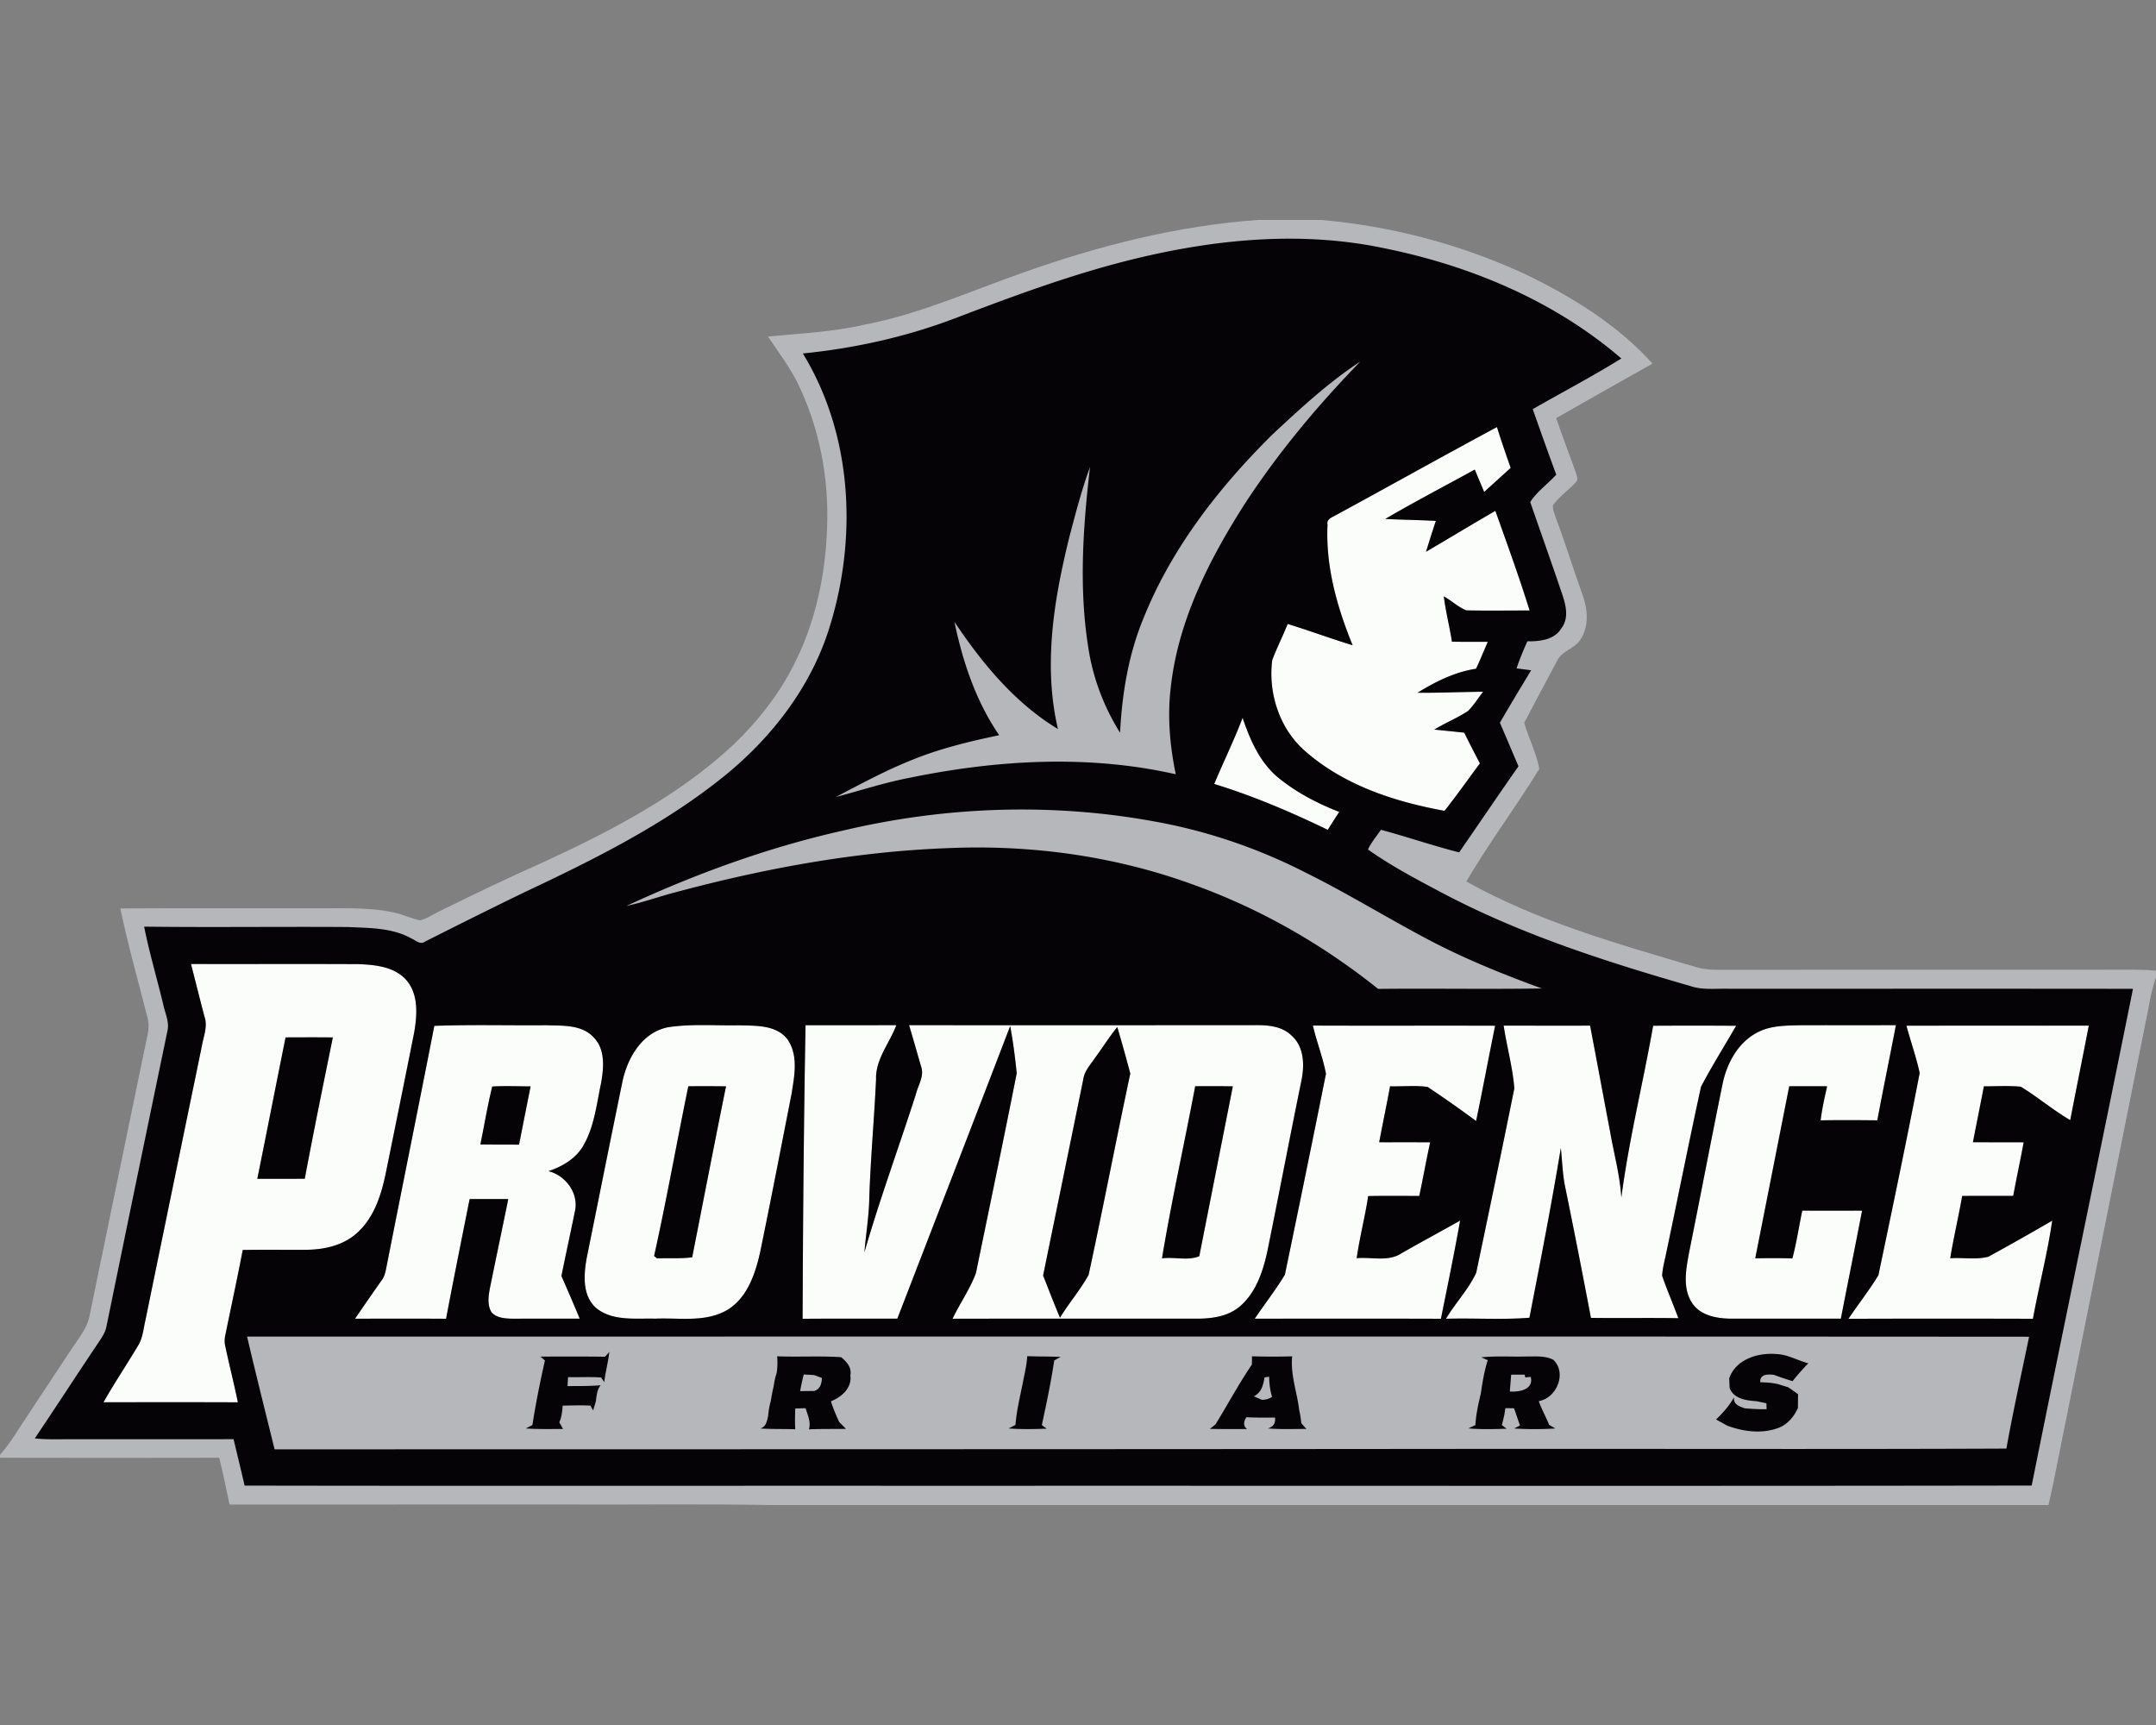
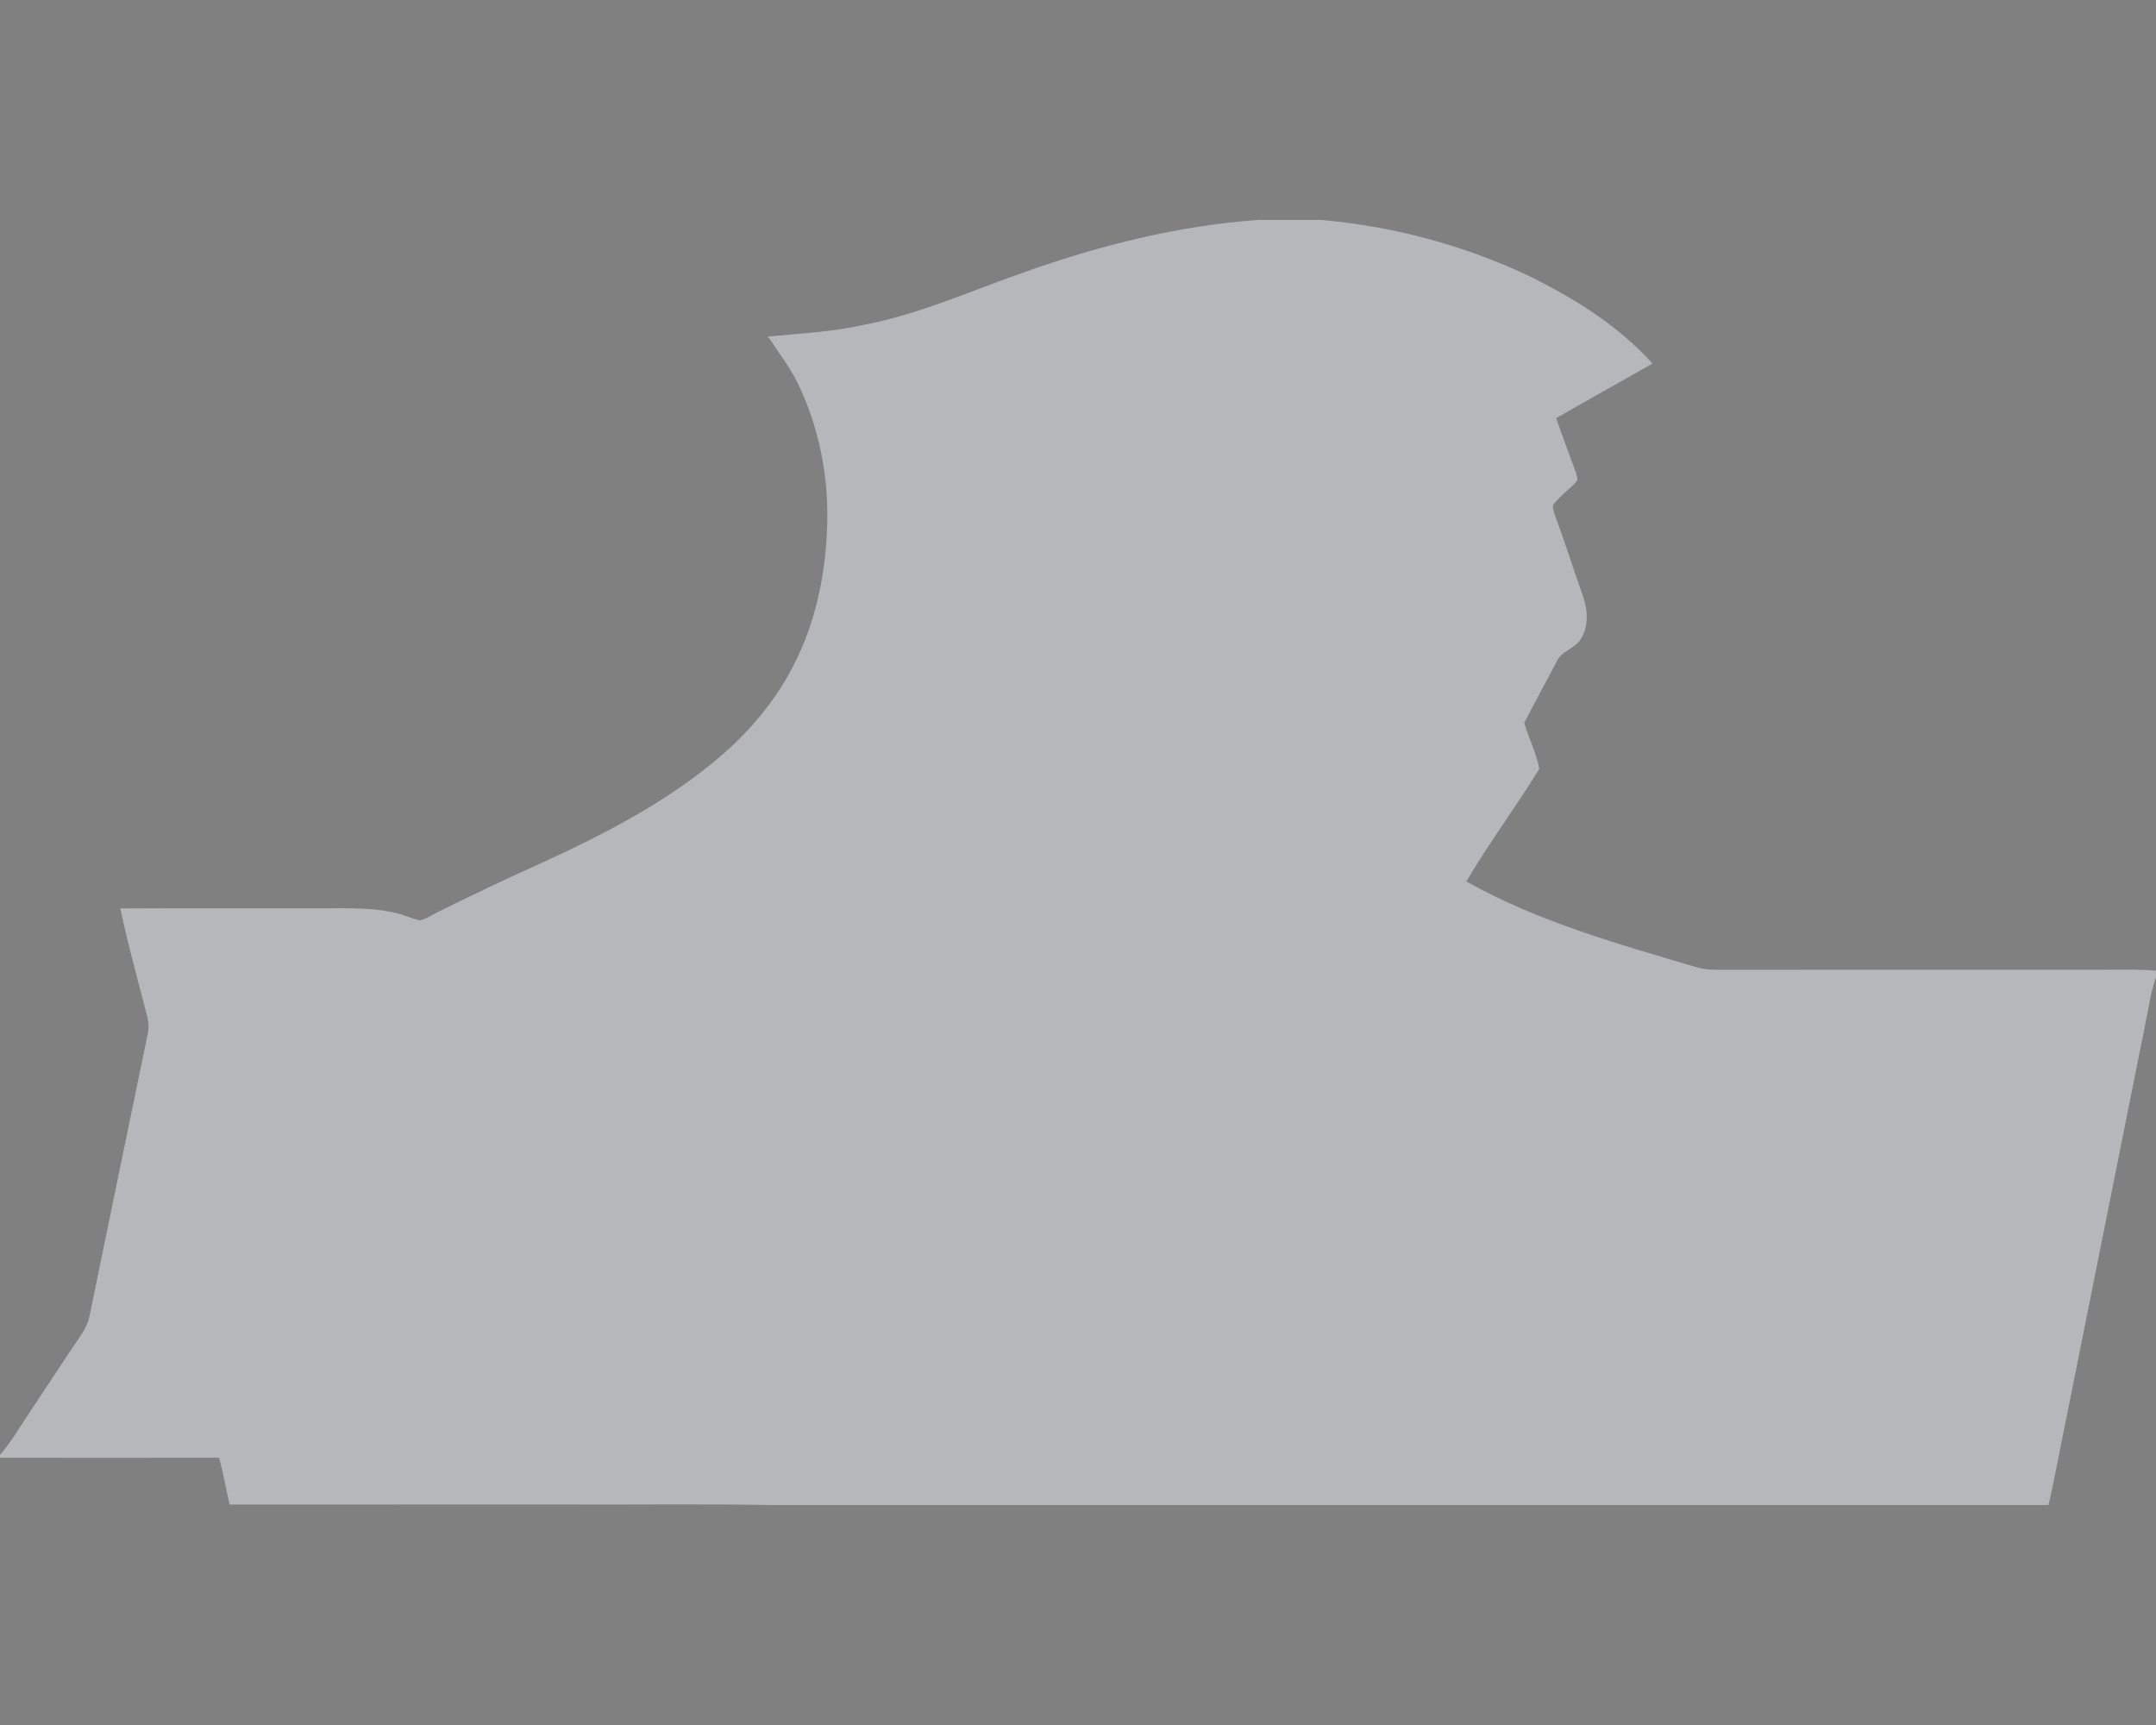
<svg xmlns="http://www.w3.org/2000/svg" xml:space="preserve" width="2000" height="1600" style="shape-rendering:geometricPrecision;text-rendering:geometricPrecision;image-rendering:optimizeQuality;fill-rule:evenodd;clip-rule:evenodd">
  <rect width="100%" height="100%" fill="#808080" stroke="none" />
  <path d="M1166.99 204h58.48c65.76 5.73 130.5 22.88 190.37 50.77 43.01 20.91 84.85 46.65 117.09 82.48-29.84 16.78-59.62 33.63-89.38 50.57 5.81 16.9 12.21 33.62 18.29 50.45.53 2.77 2.85 6.53.11 8.85-6.75 7.63-15.58 13.28-21.47 21.68-.08 4.03 1.55 7.84 2.8 11.6 8.93 23.55 16.21 47.68 24.75 71.36 4.85 13.17 6.16 28.99-1.79 41.23-5.44 8.96-17.95 10.64-22.16 20.64-10.08 18.91-20.27 37.76-30.13 56.8 4.16 14.4 11.25 27.95 13.97 42.69-21.6 35.39-46.75 68.67-67.68 104.48 66.51 37.31 140.37 57.84 213.01 79.39 6.03 1.81 12.32 2.51 18.64 2.53 120.03-.16 240.06 0 360.09-.08 15.99.11 32.05-.56 48.02.88v5.92c-3.12 9.15-5.25 18.59-6.83 28.14-25.06 125.33-50.29 250.64-75.3 375.97-6 28.5-11.02 57.25-17.58 85.65H715.81c-66.1-1.2-132.21-.18-198.32-.53-101.52.02-203.04-.03-304.56.05-3.2-14.48-5.84-29.06-9.62-43.41-67.76.16-135.55.18-203.31 0v-2.67c10.37-11.86 18.16-25.62 26.99-38.61 13.01-19.79 26.16-39.47 39.17-59.23 6.37-9.89 14.61-19.12 16.88-31.01 18.03-87.44 36-174.93 54.16-262.38.85-4.69.83-9.51-.32-14.16-8.59-33.75-18.13-67.33-25.28-101.44 64.11-.37 128.21-.05 192.32-.18 20.43.02 41.12-.48 61.2 3.89 8.37 1.68 16.08 5.58 24.43 7.36 6.29-1.52 11.7-5.33 17.46-8.13 32.32-16 64.86-31.6 97.82-46.21 62.72-28.94 125.09-61.5 175.97-108.99 22-21.25 41.33-45.58 55.17-72.94 20.43-39.38 29.76-83.83 31.28-127.97 1.82-46.21-7.17-93.01-27.54-134.64-7.6-15.15-17.98-28.59-27.31-42.64 30.19-2.93 60.64-4.27 90.29-11.15 50.91-9.81 98.32-31.38 147.02-48.37 70.1-24.93 142.9-43.31 217.28-48.64z" style="fill:#b6b7ba;fill-rule:nonzero" />
-   <path d="M1237.79 478.59c50.37-27.31 100.34-55.36 150.85-82.46 3.97 12.7 8.32 25.29 12.72 37.87-8.19 7.44-16.4 14.85-24.59 22.32-2.88-6.93-5.86-13.81-8.69-20.75-27.73 15.2-55.79 29.82-83.07 45.79 15.66.75 31.31.96 46.96 1.79-3.2 9.49-6.18 19.04-9.12 28.64 21.47-12.59 42.75-25.47 64.3-37.95 10.96 30.67 22.08 61.31 31.78 92.43-19.57-.05-39.17.32-58.72-.14-7.62-3.09-13.76-8.96-20.88-13.01 1.74 14.13 5.36 27.97 7.55 42.06 11.07.23 22.16.1 33.25.13-3.62 8.34-7.01 16.77-10.9 24.98-19.63 2.99-37.58 11.95-54.3 22.27 20.3.19 40.56-.8 60.83-.91-4.61 5.92-8.56 12.43-13.89 17.74-9.92 6.66-21.15 11.06-31.34 17.31 9.26 1.01 18.51 1.83 27.76 2.9 4.7 9.55 9.55 19.04 14.54 28.45-10.91 14.7-21.47 29.68-32.83 44.03-46.21-8.4-92.99-23.65-128.91-55.04-23.94-20.51-34.88-53.86-30.93-84.72 4.27-11.39 9.81-22.27 14.32-33.57 20.21 6.16 40.03 13.62 60.27 19.73-14.46-35.39-25.2-73.33-23.28-111.89-1.04-4.48 3.14-6.4 6.32-8zm530.72 472.8c56.37-.14 112.74 0 169.14-.08-5.6 29.25-11.6 58.4-17.2 87.63-16-9.26-30.16-21.44-45.92-30.99-11.35-1.07-22.8-.32-34.18-.35-3.31 17.31-6.83 34.59-10.19 51.89 15.68 0 31.39.03 47.07.06-3.02 16.59-6.64 33.07-9.66 49.65-15.81.06-31.57 0-47.36.08-3.41 19.31-7.89 38.43-11.12 57.79 11.74-.83 23.92 1.57 35.36-1.41 19.9-10.86 39.68-22.03 59.26-33.44-4.43 30.58-12.32 60.58-17.87 90.98-57.04-.16-114.08-.18-171.15.03 9.12-13.6 19.39-26.51 27.82-40.48 13.06-62.43 26.18-124.91 38.26-187.52-3.17-14.86-8.37-29.17-12.26-43.84zm-139.28 6.77c12.96-7.3 28.29-6.91 42.72-7.23 28.9-.07 57.84.03 86.77-.05-5.63 29.44-11.73 58.8-17.25 88.27-17.52-.19-35.07-.3-52.56.02 1.22-10.66 3.68-21.14 6-31.6-11.74-.13-23.44-.05-35.15-.02-10.51 53.2-21.01 106.4-31.52 159.6 11.49-.22 22.96-.32 34.45.1 3.87-14.61 6.06-29.62 9.18-44.4 18.48.22 36.96.03 55.46.06-6.4 33.44-13.2 66.8-19.68 100.21-34.16-.05-68.32 0-102.48-.02-13.2-.19-28.42-3.07-35.94-15.18-8.62-13.95-5.12-31.14-2.35-46.26 10.43-51.66 20.27-103.42 30.8-155.05 3.76-19.3 13.76-38.71 31.55-48.45zm-234.38-6.85c26.72 0 53.47.1 80.19 0 6.24 32.56 12.24 65.17 18.45 97.73 3.55 20.62 9.23 40.85 10.54 61.81 6.96-53.62 20.16-106.21 29.49-159.44 25.65-.13 51.31-.16 76.99.03-10.83 18.88-22.54 37.33-32.59 56.62-11.15 51.06-21.31 102.4-32.13 153.54-1.39 7.2-3.52 14.32-3.92 21.68 4.53 13.28 10.21 26.19 15.04 39.39-27.04-.45-54.06.08-81.1-.29a8186.85 8186.85 0 0 0-24-122.01c-2.37-11.73-2.64-23.7-3.92-35.57-8.64 52.64-18.96 105.12-29.12 157.44-25.41 2.08-51.65.16-77.38.96 8.64-14.69 20.93-27.25 28.02-42.72 11.92-56.93 23.87-113.92 35.34-170.93-1.5-19.55-6.96-38.8-9.9-58.24zm-176.96-.06c56.35.24 112.7-.05 169.07.14-6.08 29.41-11.47 58.98-17.68 88.37-14.72-10.9-29.73-21.44-44.96-31.6-11.49-1.6-23.23-.26-34.83-.59-3.2 17.34-6.82 34.59-10.1 51.92 15.76.03 31.52-.05 47.3.06-3.68 16.53-6.53 33.23-10.13 49.76-15.79-.08-31.6-.22-47.39.08-2.9 19.33-7.92 38.27-10.64 57.63 13.84-1.31 29.39 3.62 41.68-4.64 17.98-10.27 36.22-20.06 54.24-30.22-5.38 30.45-11.68 60.72-17.78 91.04-57.58-.21-115.12-.05-172.7-.08 9.2-13.65 19.44-26.72 27.95-40.8 12.91-62.08 25.65-124.21 38.11-186.37-2.88-15.17-8.64-29.66-12.14-44.7zm-470.64-.29c28.08-.08 56.16 0 84.24-.08-6.32 16.7-19.33 31.52-18.82 50.16-1.66 36.56-5.07 73.04-6.27 109.66-.24 17.04-3.15 33.86-4.51 50.8 14.22-49.31 31.98-97.5 47.66-146.35 2.02-8.48 8.1-17.01 4.9-25.92-3.76-12.78-7.28-25.63-11.17-38.35 106.45.11 212.91.03 319.36 0 12.32-.19 26.16.43 35.49 9.68 11.82 10.4 12.06 27.76 9.07 42.05-10.85 52.89-20.93 105.93-31.71 158.81-4.13 18.61-10.72 38.21-25.89 50.77-10.51 8.67-24.53 10.75-37.73 10.93-76.08 0-152.16-.1-228.24.06 6.85-14.38 16.29-27.58 21.73-42.54 12.69-61.68 25.57-123.36 37.79-185.12-1.47-14.64-3.36-29.33-6.06-43.81-34.72 90.53-69.73 180.96-104.69 271.39-29.28.08-58.59-.14-87.87.13.32-90.78 1.1-181.55 2.72-272.27zm268.96 29.68c-4.29 6.54-10.24 12.46-11.33 20.54-12.35 60.66-24.83 121.28-37.25 181.92 5.17 13.06 10.16 26.21 15.68 39.14 8.26-13.65 18.9-25.87 26.56-39.81 13.41-62.08 25.38-124.51 38.64-186.67-3.84-14.42-7.79-28.82-12.08-43.12-7.31 8.94-13.39 18.75-20.22 28zm92.51 26.88c-10.03 53.25-21.95 106.21-30.8 159.66 11.31-1.58 24.27 2.45 34.59-2.03 10.37-52.51 20.74-105.02 31.12-157.52-11.66-.24-23.28-.19-34.91-.11zm-488.75-54.77c21.63-3.23 43.63-1.36 65.42-1.76 15.52.5 34.82-.64 45.25 13.25 10.21 14.91 6.24 34.19 3.57 50.8-9.6 48.72-18.96 97.47-29.01 146.11-4.72 21.28-12.83 45.23-33.76 55.6-19.71 9.65-42.37 5.41-63.49 6.35-18.27-.49-39.34 2.55-54.64-9.63-13.5-11.6-11.82-31.47-8.94-47.25 10.94-53.95 21.68-107.92 32.8-161.82 4.48-22.69 18.24-46.96 42.8-51.65zm18.56 54.77c-10.82 52.43-20.13 105.23-31.76 157.47.7.56 2.06 1.68 2.75 2.24 10.85-.53 21.76.4 32.59-1.04 10.4-52.88 20.66-105.79 31.38-158.59-11.65-.16-23.3-.13-34.96-.08zm-235.62-56c34.53-1.28 69.09-.29 103.65-.59 15.12.56 33.2-.88 44.37 11.5 10.72 11.12 9.15 27.97 6.7 41.97-4.19 19.58-6.22 40.3-16.38 57.98-6.88 12.21-19.54 19.52-32.42 23.91 16.24 4.16 28.58 21.02 24.34 37.9-4.02 19.79-8.37 39.52-12.37 59.31 5.76 13.14 11.47 26.31 16.96 39.6-21.04.02-42.05 0-63.09.02-6.54-.18-14.32-.74-18.86-6.11-4.08-7.2-2.61-15.7-1.12-23.38 5.55-27.17 11.26-54.3 16.8-81.44-11.94-.05-23.89 0-35.84-.05-7.36 37.01-14.85 73.99-21.86 111.06-28.14-.21-56.3-.1-84.43-.05 8.16-11.97 16.4-23.87 24.75-35.71 2.93-3.76 3.62-8.61 4.56-13.14 14.64-74.27 29.68-148.49 44.24-222.78zm53.7 56.27c-4.34 17.71-7.33 35.84-10.98 53.73 11.94.19 23.89.11 35.84.19 3.6-18.03 7.12-36.08 10.74-54.08-11.86.02-23.76-.56-35.6.16zM177.17 894.14c52.03.13 104.08-.14 156.11.13 15.55.69 33.33 2.56 44.08 15.28 10.93 13.25 9.6 31.71 6.96 47.57-8.59 43.18-17.33 86.29-26.13 129.44-4.24 21.04-10.99 43.34-27.9 57.84-12.32 10.72-28.98 14.48-44.93 14.8-20.08.19-40.13-.21-60.19.21-5.04 26.43-10.8 52.72-16.16 79.1-.74 3.33-.82 6.83-.02 10.19 3.7 17.36 8.1 34.58 11.68 52-41.58-.16-83.12-.11-124.67-.03 10.27-18.22 22-35.57 32.67-53.55 3.73-6.56 4.34-14.27 6-21.52 17.46-84.96 34.96-169.95 52.5-254.91 1.5-9.17 5.79-18.58 2.48-27.86-4.29-16.19-8.29-32.45-12.48-48.69zm87.74 68.08c-8.8 43.7-17.39 87.46-26.22 131.17 14.67-.05 29.34.08 44.03-.08 8.19-43.79 17.15-87.42 26.03-131.04-14.62-.19-29.23-.08-43.84-.05zm887.78-296.43c6.72 19.97 15.5 40.21 31.68 54.37 17.15 14.32 37.2 24.88 57.98 32.91-3.6 5.52-7.2 11.04-10.64 16.64-34.14-16.51-69.1-31.42-105.36-42.56 8.61-20.53 18.42-40.54 26.34-61.36z" style="fill:#fbfdfb;fill-rule:nonzero" />
-   <path d="M1037.33 243.95c80.38-21.2 165.71-31.04 247.74-13.5 79.49 16.19 157.09 48.78 218.96 102.06-26.83 16.64-54.8 31.31-82.19 46.98 7.15 20.3 14.35 40.59 21.81 60.8-7.78 8.54-18.21 15.9-24.13 25.39 9.04 26.19 18.4 52.35 27.31 78.64 4.1 12.13 10.37 27.02 1.49 38.56-6.61 10.8-20.03 12.03-31.47 11.97-3.7 8.24-7.2 16.56-10.02 25.13 4.48.53 9.01 1.11 13.52 1.73-9.74 16.16-19.55 32.29-28.99 48.67 5.84 13.41 11.49 26.9 17.23 40.39-18.54 26.49-36.67 53.21-54.99 79.84-24.43-6.16-48.27-14.45-72.61-20.95-4.06 6.07-8.94 11.62-12 18.29 22.4 15.84 46.93 28.64 71.22 41.47 72 37.7 149.76 62.66 227.6 85.09 11.2 3.89 23.18 2.37 34.8 2.58 125.34.06 250.7-.1 376.03.09-30.93 153.65-63.04 307.06-93.97 460.72-338.48.56-676.99.08-1015.5.23-214.1-.13-428.18.22-642.26-.18-3.28-14.37-6.83-28.72-10.24-43.07-49.15.16-98.3.03-147.44.05-12.32-.13-24.67.59-36.94-.79 19.6-29.02 38.56-58.46 58.14-87.53 3.22-5.03 7.12-9.94 8.26-15.97 18.75-91.6 37.68-183.2 56.7-274.77 1.76-8.24-2.3-16.19-3.95-24.14-5.76-24.1-12.91-47.92-17.73-72.24 62.98.78 126-.1 188.98.35 19.82.94 40.8.56 58.7 10.48 4.08 1.73 8.48 6.43 13.04 2.96 30.26-15.28 60.61-30.42 91.12-45.23 65.25-30.74 130.72-63.12 187.01-108.79 44.61-36.3 81.12-84.17 97.65-139.77 25.18-82.5 20.22-177.09-25.46-251.65 48.21-4.8 95.94-15.41 141.28-32.66 49.76-18.97 99.76-37.6 151.3-51.23zm336.8 1015.01c13.95-1.44 27.98-.37 41.98-.77 8.37.11 17.25-.96 24.96 3.15 12.64 12.45 2.88 35.38-13.6 38.24 2.53 7.6 6.61 14.56 9.57 22 1.89 1.12 3.81 2.24 5.73 3.38-12.69.78-25.44.83-38.13 0 1.33-.66 3.97-2.03 5.31-2.72-1.76-5.39-3.6-10.72-5.47-16.02-2.72-.06-5.41-.09-8.08-.09-.56 5.31-1.84 10.49-3.23 15.63 1.1.85 3.31 2.59 4.43 3.44-11.79.32-23.63.75-35.39-.34 2.14-1.04 4.27-2.06 6.43-3.04.53-10 2.77-19.82 5.09-29.53 1.47-10.34 3.23-20.72 6.35-30.71l-5.95-2.62zm27.68 16.11c-.4 5.2-.82 10.4-1.25 15.6 8.56.61 22.29-1.6 19.44-13.55-1.28.11-3.81.32-5.09.43l-.54-2.51c-4.21 0-8.37.03-12.56.03zm-240.4-17.07c12.43.4 24.86.4 37.28.03-1.81 16.96 4.59 33.33 6.51 50.05.93 3.92 1.55 7.9 1.92 11.92 1.55 1.82 3.15 3.63 4.77 5.42-11.89-.09-23.81.5-35.68-.51 4.88-1.47 7.26-4.85 6.51-10.08-8.83.05-17.65.19-26.48-.3-2.51 3.74-3.33 7.93.53 10.94-11.49 0-22.98.13-34.48-.16 1.84-1.33 3.63-2.78 5.34-4.27 11.33-18.4 21.57-37.57 33.7-55.41.03-2.56.06-5.1.08-7.63zm11.58 19.6c-.4 3.1-1.15 6.11-2.22 9.07-1.49 3.78-4.02 6.61-7.6 8.45 1.82.8 5.44 2.43 7.26 3.23 3.49.11 6.69-.8 9.6-2.72-1.9-6.08-2.59-12.4-2.75-18.72-1.07.19-3.23.53-4.29.69zm-220.08-19.7c10.32.4 20.64.21 30.96.64-1.5.85-4.46 2.55-5.95 3.41-2.96 20.08-7.2 40-11.47 59.84 1.12.85 3.34 2.53 4.46 3.36-11.74.43-23.5.66-35.23-.22 2.08-1.11 4.19-2.21 6.32-3.25 1.09-14.48 4.88-28.56 7.52-42.8 1.47-6.93 2.96-13.92 3.39-20.98zm-231.98.1c19.76.8 39.58-.48 59.34.83 5.2 4.32 10.05 9.63 8.53 17.01 1.65 11.52-8.24 20.11-17.97 23.87 1.94 6.61 4.8 12.93 7.62 19.23 2.08 2.1 4.19 4.26 6.3 6.39-11.44.17-22.88-.07-34.32.43 1.94-6.8-1.2-13.22-3.12-19.6-3.2.06-6.4.16-9.58.27-.21 6.4-.45 12.82 0 19.25-10.82-.35-21.65-.03-32.48-.72 5.39-1.47 6.11-6.72 7.26-11.28.45-4.67 1.09-9.3 2.42-13.78.75-4.43 1.5-8.83 2.56-13.15.72-4.48 1.47-8.96 2.99-13.25.75-5.15.91-10.35.45-15.5zm24.64 16.86c-1.25 5.12-2.42 10.26-3.33 15.49 4.29-.11 8.61-.16 12.93-.13 5.66-1.71 7.04-6.75 7.28-12.11-2.45-.91-4.88-1.79-7.3-2.7-2.4-.13-7.18-.39-9.58-.55zm858.54 3.57c6.18-17.81 26.82-24 43.94-22.48 10.43.4 19.52 6.02 29.44 8.56-5.14 5.28-10.05 10.8-14.66 16.56-5.82-1.79-11.58-3.71-17.26-5.84-5.33-.59-13.14-.99-12.69 6.85 5.87.16 11.79.51 17.49 2.03 2.72.9 5.5 1.76 8.3 2.59 3.14 2.05 6.26 4.24 9.3 6.53-.08 4.21-.13 8.42-.13 12.67-3.47 7.73-9.07 14.72-17.04 18.1-15.57 6.32-33.23 4-48.59-1.65-3.44-1.95-6.85-3.84-10.29-5.73 6.35-6.14 12.32-12.78 16.61-20.56-.69 6.69 4.86 8.29 9.76 10.16 6.8.66 13.6 1.01 20.46.85l-.14-5.47c-3.09-.64-6.16-1.3-9.2-1.94-9.33-.59-21.22-2.14-24.93-12.25-.11-2.26-.27-6.74-.37-8.98zm-1042.88-20c1.01-1.12 3.04-3.31 4.05-4.43-1.17 9.39-3.6 18.56-4.77 27.95-.72-1.07-2.16-3.2-2.91-4.27-10.19-.77-20.45-.05-30.67-.37-.1 2.08-.34 6.26-.45 8.34 10.21-.07 20.45.11 30.67-.77-3.52 4.35-3.66 10-4.51 15.23-.83 2.69-1.65 5.41-2.43 8.13-.61-1.12-1.86-3.36-2.48-4.48-8.58-.5-17.2-.08-25.78-.03-.35 5.26-.91 10.59-3.1 15.47 1.15 2.08 2.3 4.16 3.47 6.27-11.52-.08-23.04.29-34.51-.54 2-1.06 4.06-2.13 6.08-3.14 3.07-20.11 7.18-40.08 11.6-59.92-1.04-.91-3.14-2.69-4.21-3.6 19.97.03 39.97-.16 59.95.16zm547.49-250.91c11.63-.08 23.25-.13 34.91.11-10.38 52.5-20.75 105.01-31.12 157.52-10.32 4.48-23.28.45-34.59 2.03 8.85-53.45 20.77-106.41 30.8-159.66zm-470.19 0c11.66-.05 23.31-.08 34.96.08-10.72 52.8-20.98 105.71-31.38 158.59-10.83 1.44-21.74.51-32.59 1.04-.69-.56-2.05-1.68-2.75-2.24 11.63-52.24 20.94-105.04 31.76-157.47zm-181.92.27c11.84-.72 23.74-.14 35.6-.16-3.62 18-7.14 36.05-10.74 54.08-11.95-.08-23.9 0-35.84-.19 3.65-17.89 6.64-36.02 10.98-53.73zm-191.7-45.57c14.61-.03 29.22-.14 43.84.05-8.88 43.62-17.84 87.25-26.03 131.04-14.69.16-29.36.03-44.03.08 8.83-43.71 17.42-87.47 26.22-131.17zm751.3 18.42c6.83-9.25 12.91-19.06 20.22-28 4.29 14.3 8.24 28.7 12.08 43.12-13.26 62.16-25.23 124.59-38.64 186.67-7.66 13.94-18.3 26.16-26.56 39.81-5.52-12.93-10.51-26.08-15.68-39.14 12.42-60.64 24.9-121.26 37.25-181.92 1.09-8.08 7.04-14 11.33-20.54zm164.03-577.52c-49.55 49.07-93.55 105.47-119.63 170.64-13.84 33.58-19.73 69.76-21.6 105.87-14.96-23.92-25.17-50.8-29.41-78.72-8.93-55.55-4.91-112.22 1.55-167.76-7.71 21.01-13.28 42.72-19.02 64.32-14.4 58.08-24.66 119.52-10.72 178.74-40.05-24.21-70.26-60.96-96.02-99.38 7.65 36.93 19.97 73.76 41.49 105.09-27.55 5.79-55.09 12.38-81.2 23.09-24.27 9.69-47.28 22.17-70.4 34.27 22.59-5.92 44.8-13.28 67.79-17.71 81.2-16.77 166.24-21.86 247.62-3.41-5.44-26.18-7.84-53.22-4.72-79.89 6.7-62.75 36.22-120.32 69.87-172.69 30.85-46.89 66.99-90.11 106.11-130.27-29.68 19.44-55.84 43.7-81.71 67.81zm57.55 75.47c-3.18 1.6-7.36 3.52-6.32 8-1.92 38.56 8.82 76.5 23.28 111.89-20.24-6.11-40.06-13.57-60.27-19.73-4.51 11.3-10.05 22.18-14.32 33.57-3.95 30.86 6.99 64.21 30.93 84.72 35.92 31.39 82.7 46.64 128.91 55.04 11.36-14.35 21.92-29.33 32.83-44.03-4.99-9.41-9.84-18.9-14.54-28.45-9.25-1.07-18.5-1.89-27.76-2.9 10.19-6.25 21.42-10.65 31.34-17.31 5.33-5.31 9.28-11.82 13.89-17.74-20.27.11-40.53 1.1-60.83.91 16.72-10.32 34.67-19.28 54.3-22.27 3.89-8.21 7.28-16.64 10.9-24.98-11.09-.03-22.18.1-33.25-.13-2.19-14.09-5.81-27.93-7.55-42.06 7.12 4.05 13.26 9.92 20.88 13.01 19.55.46 39.15.09 58.72.14-9.7-31.12-20.82-61.76-31.78-92.43-21.55 12.48-42.83 25.36-64.3 37.95 2.94-9.6 5.92-19.15 9.12-28.64-15.65-.83-31.3-1.04-46.96-1.79 27.28-15.97 55.34-30.59 83.07-45.79 2.83 6.94 5.81 13.82 8.69 20.75 8.19-7.47 16.4-14.88 24.59-22.32-4.4-12.58-8.75-25.17-12.72-37.87-50.51 27.1-100.48 55.15-150.85 82.46zm-85.1 187.2c-7.92 20.82-17.73 40.83-26.34 61.36 36.26 11.14 71.22 26.05 105.36 42.56 3.44-5.6 7.04-11.12 10.64-16.64-20.78-8.03-40.83-18.59-57.98-32.91-16.18-14.16-24.96-34.4-31.68-54.37zM783.73 770c-69.94 15.55-137.62 40.11-202.53 70.24 15.39-3.23 30.19-8.69 45.41-12.61 82.78-22.24 167.74-37.89 253.52-40.99 76.7-3.25 154.16 7.41 226.38 33.76 62.24 22.27 120.32 55.55 171.89 96.83 50.64-.53 101.28.4 151.92-.4-33.6-12.19-66.85-25.6-98.72-41.84-40.69-21.02-79.57-45.39-120.64-65.71-44.48-22.72-92.29-38.96-141.52-47.6-94.51-17.15-192.29-13.6-285.71 8.32zM177.17 894.14c4.19 16.24 8.19 32.5 12.48 48.69 3.31 9.28-.98 18.69-2.48 27.86-17.54 84.96-35.04 169.95-52.5 254.91-1.66 7.25-2.27 14.96-6 21.52-10.67 17.98-22.4 35.33-32.67 53.55 41.55-.08 83.09-.13 124.67.03-3.58-17.42-7.98-34.64-11.68-52-.8-3.36-.72-6.86.02-10.19 5.36-26.38 11.12-52.67 16.16-79.1 20.06-.42 40.11-.02 60.19-.21 15.95-.32 32.61-4.08 44.93-14.8 16.91-14.5 23.66-36.8 27.9-57.84 8.8-43.15 17.54-86.26 26.13-129.44 2.64-15.86 3.97-34.32-6.96-47.57-10.75-12.72-28.53-14.59-44.08-15.28-52.03-.27-104.08 0-156.11-.13zm225.74 57.38c-14.56 74.29-29.6 148.51-44.24 222.78-.94 4.53-1.63 9.38-4.56 13.14-8.35 11.84-16.59 23.74-24.75 35.71 28.13-.05 56.29-.16 84.43.05 7.01-37.07 14.5-74.05 21.86-111.06 11.95.05 23.9 0 35.84.05-5.54 27.14-11.25 54.27-16.8 81.44-1.49 7.68-2.96 16.18 1.12 23.38 4.54 5.37 12.32 5.93 18.86 6.11 21.04-.02 42.05 0 63.09-.02-5.49-13.29-11.2-26.46-16.96-39.6 4-19.79 8.35-39.52 12.37-59.31 4.24-16.88-8.1-33.74-24.34-37.9 12.88-4.39 25.54-11.7 32.42-23.91 10.16-17.68 12.19-38.4 16.38-57.98 2.45-14 4.02-30.85-6.7-41.97-11.17-12.38-29.25-10.94-44.37-11.5-34.56.3-69.12-.69-103.65.59zm217.06 1.23c-24.56 4.69-38.32 28.96-42.8 51.65-11.12 53.9-21.86 107.87-32.8 161.82-2.88 15.78-4.56 35.65 8.94 47.25 15.3 12.18 36.37 9.14 54.64 9.63 21.12-.94 43.78 3.3 63.49-6.35 20.93-10.37 29.04-34.32 33.76-55.6 10.05-48.64 19.41-97.39 29.01-146.11 2.67-16.61 6.64-35.89-3.57-50.8-10.43-13.89-29.73-12.75-45.25-13.25-21.79.4-43.79-1.47-65.42 1.76zm127.28-1.79c-1.62 90.72-2.4 181.49-2.72 272.27 29.28-.27 58.59-.05 87.87-.13 34.96-90.43 69.97-180.86 104.69-271.39 2.7 14.48 4.59 29.17 6.06 43.81-12.22 61.76-25.1 123.44-37.79 185.12-5.44 14.96-14.88 28.16-21.73 42.54 76.08-.16 152.16-.06 228.24-.06 13.2-.18 27.22-2.26 37.73-10.93 15.17-12.56 21.76-32.16 25.89-50.77 10.78-52.88 20.86-105.92 31.71-158.81 2.99-14.29 2.75-31.65-9.07-42.05-9.33-9.25-23.17-9.87-35.49-9.68-106.45.03-212.91.11-319.36 0 3.89 12.72 7.41 25.57 11.17 38.35 3.2 8.91-2.88 17.44-4.9 25.92-15.68 48.85-33.44 97.04-47.66 146.35 1.36-16.94 4.27-33.76 4.51-50.8 1.2-36.62 4.61-73.1 6.27-109.66-.51-18.64 12.5-33.46 18.82-50.16-28.08.08-56.16 0-84.24.08zm470.64.29c3.5 15.04 9.26 29.53 12.14 44.7-12.46 62.16-25.2 124.29-38.11 186.37-8.51 14.08-18.75 27.15-27.95 40.8 57.58.03 115.12-.13 172.7.08 6.1-30.32 12.4-60.59 17.78-91.04-18.02 10.16-36.26 19.95-54.24 30.22-12.29 8.26-27.84 3.33-41.68 4.64 2.72-19.36 7.74-38.3 10.64-57.63 15.79-.3 31.6-.16 47.39-.08 3.6-16.53 6.45-33.23 10.13-49.76-15.78-.11-31.54-.03-47.3-.06 3.28-17.33 6.9-34.58 10.1-51.92 11.6.33 23.34-1.01 34.83.59 15.23 10.16 30.24 20.7 44.96 31.6 6.21-29.39 11.6-58.96 17.68-88.37-56.37-.19-112.72.1-169.07-.14zm176.96.06c2.94 19.44 8.4 38.69 9.9 58.24-11.47 57.01-23.42 114-35.34 170.93-7.09 15.47-19.38 28.03-28.02 42.72 25.73-.8 51.97 1.12 77.38-.96 10.16-52.32 20.48-104.8 29.12-157.44 1.28 11.87 1.55 23.84 3.92 35.57 8.32 40.62 16.3 81.28 24 122.01 27.04.37 54.06-.16 81.1.29-4.83-13.2-10.51-26.11-15.04-39.39.4-7.36 2.53-14.48 3.92-21.68 10.82-51.14 20.98-102.48 32.13-153.54 10.05-19.29 21.76-37.74 32.59-56.62-25.68-.19-51.34-.16-76.99-.03-9.33 53.23-22.53 105.82-29.49 159.44-1.31-20.96-6.99-41.19-10.54-61.81-6.21-32.56-12.21-65.17-18.45-97.73-26.72.1-53.47 0-80.19 0zm234.38 6.85c-17.79 9.74-27.79 29.15-31.55 48.45-10.53 51.63-20.37 103.39-30.8 155.05-2.77 15.12-6.27 32.31 2.35 46.26 7.52 12.11 22.74 14.99 35.94 15.18 34.16.02 68.32-.03 102.48.02 6.48-33.41 13.28-66.77 19.68-100.21-18.5-.03-36.98.16-55.46-.06-3.12 14.78-5.31 29.79-9.18 44.4-11.49-.42-22.96-.32-34.45-.1 10.51-53.2 21.01-106.4 31.52-159.6 11.71-.03 23.41-.11 35.15.02-2.32 10.46-4.78 20.94-6 31.6 17.49-.32 35.04-.21 52.56-.02 5.52-29.47 11.62-58.83 17.25-88.27-28.93.08-57.87-.02-86.77.05-14.43.32-29.76-.07-42.72 7.23zm139.28-6.77c3.89 14.67 9.09 28.98 12.26 43.84-12.08 62.61-25.2 125.09-38.26 187.52-8.43 13.97-18.7 26.88-27.82 40.48 57.07-.21 114.11-.19 171.15-.03 5.55-30.4 13.44-60.4 17.87-90.98a2425.734 2425.734 0 0 1-59.26 33.44c-11.44 2.98-23.62.58-35.36 1.41 3.23-19.36 7.71-38.48 11.12-57.79 15.79-.08 31.55-.02 47.36-.08 3.02-16.58 6.64-33.06 9.66-49.65-15.68-.03-31.39-.06-47.07-.06 3.36-17.3 6.88-34.58 10.19-51.89 11.38.03 22.83-.72 34.18.35 15.76 9.55 29.92 21.73 45.92 30.99 5.6-29.23 11.6-58.38 17.2-87.63-56.4.08-112.77-.06-169.14.08zM229.2 1239.71c8.16 34.96 16.96 69.76 25.52 104.61 365.76-.08 731.55-.05 1097.31-.4 169.73-.21 339.49.43 509.2-.29 6.18-34.75 13.95-69.2 21.04-103.76-551.02-.38-1102.03-.08-1653.07-.16z" style="fill:#050305;fill-rule:nonzero" />
</svg>